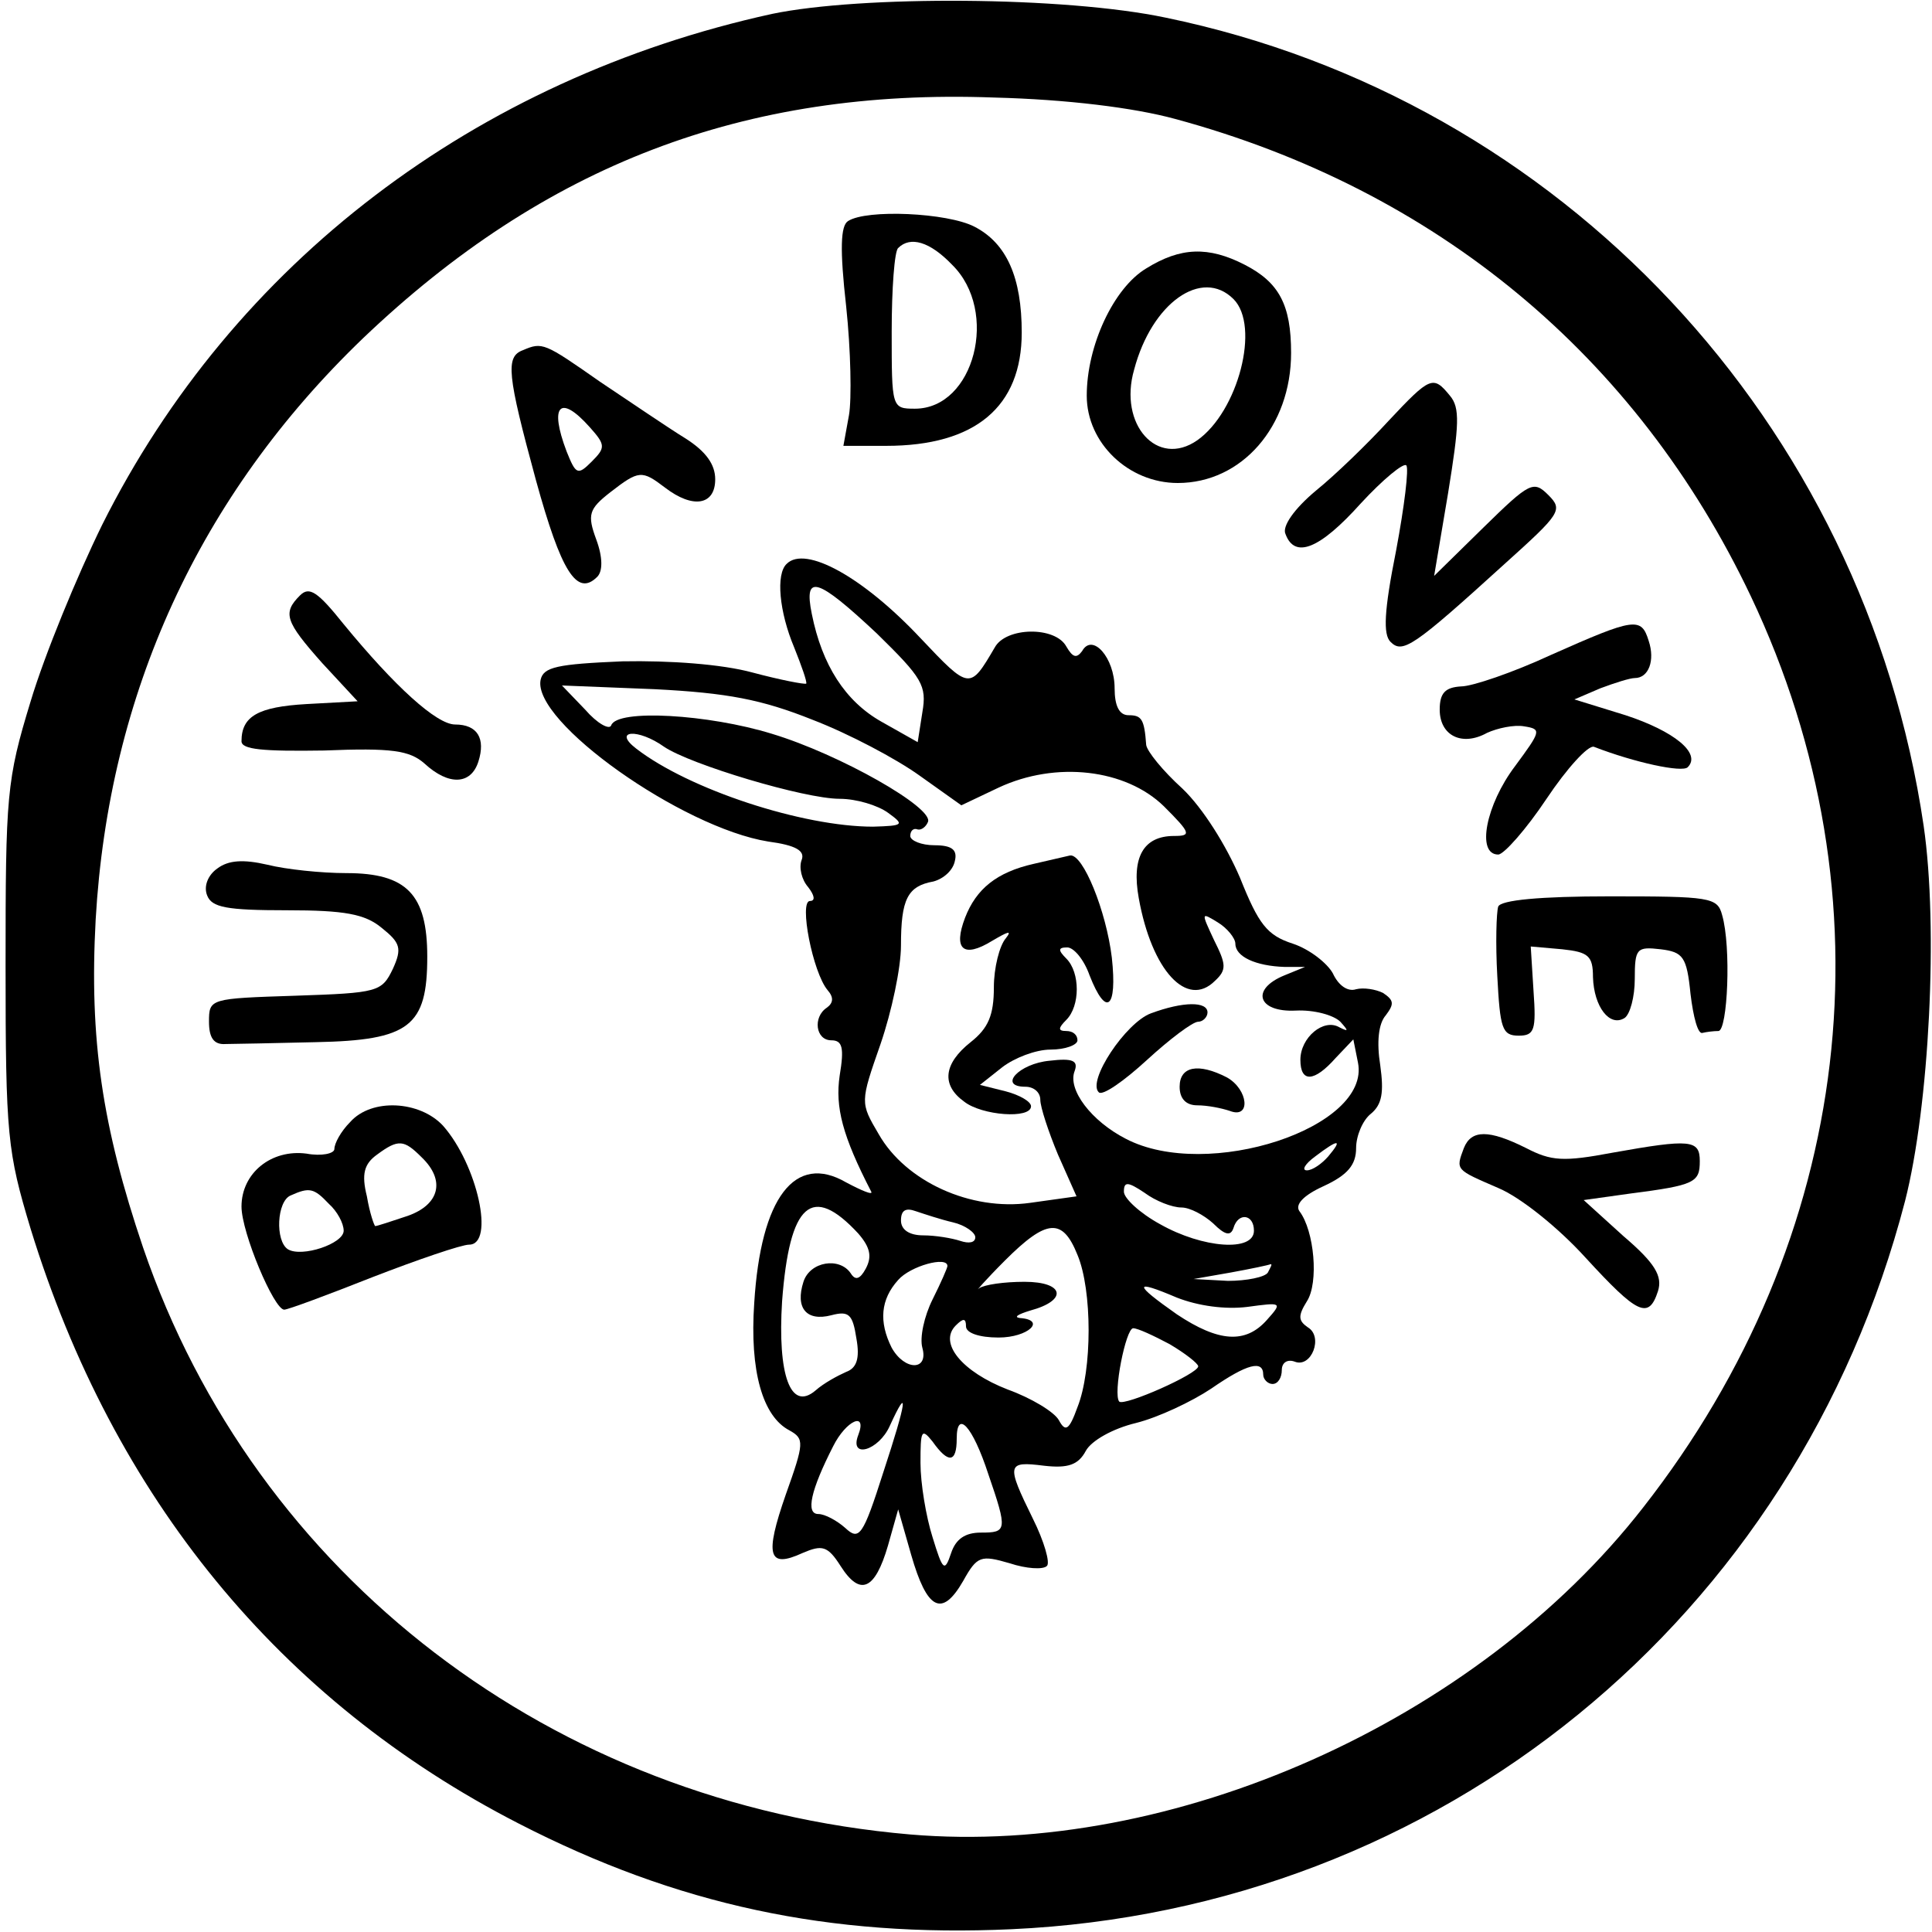
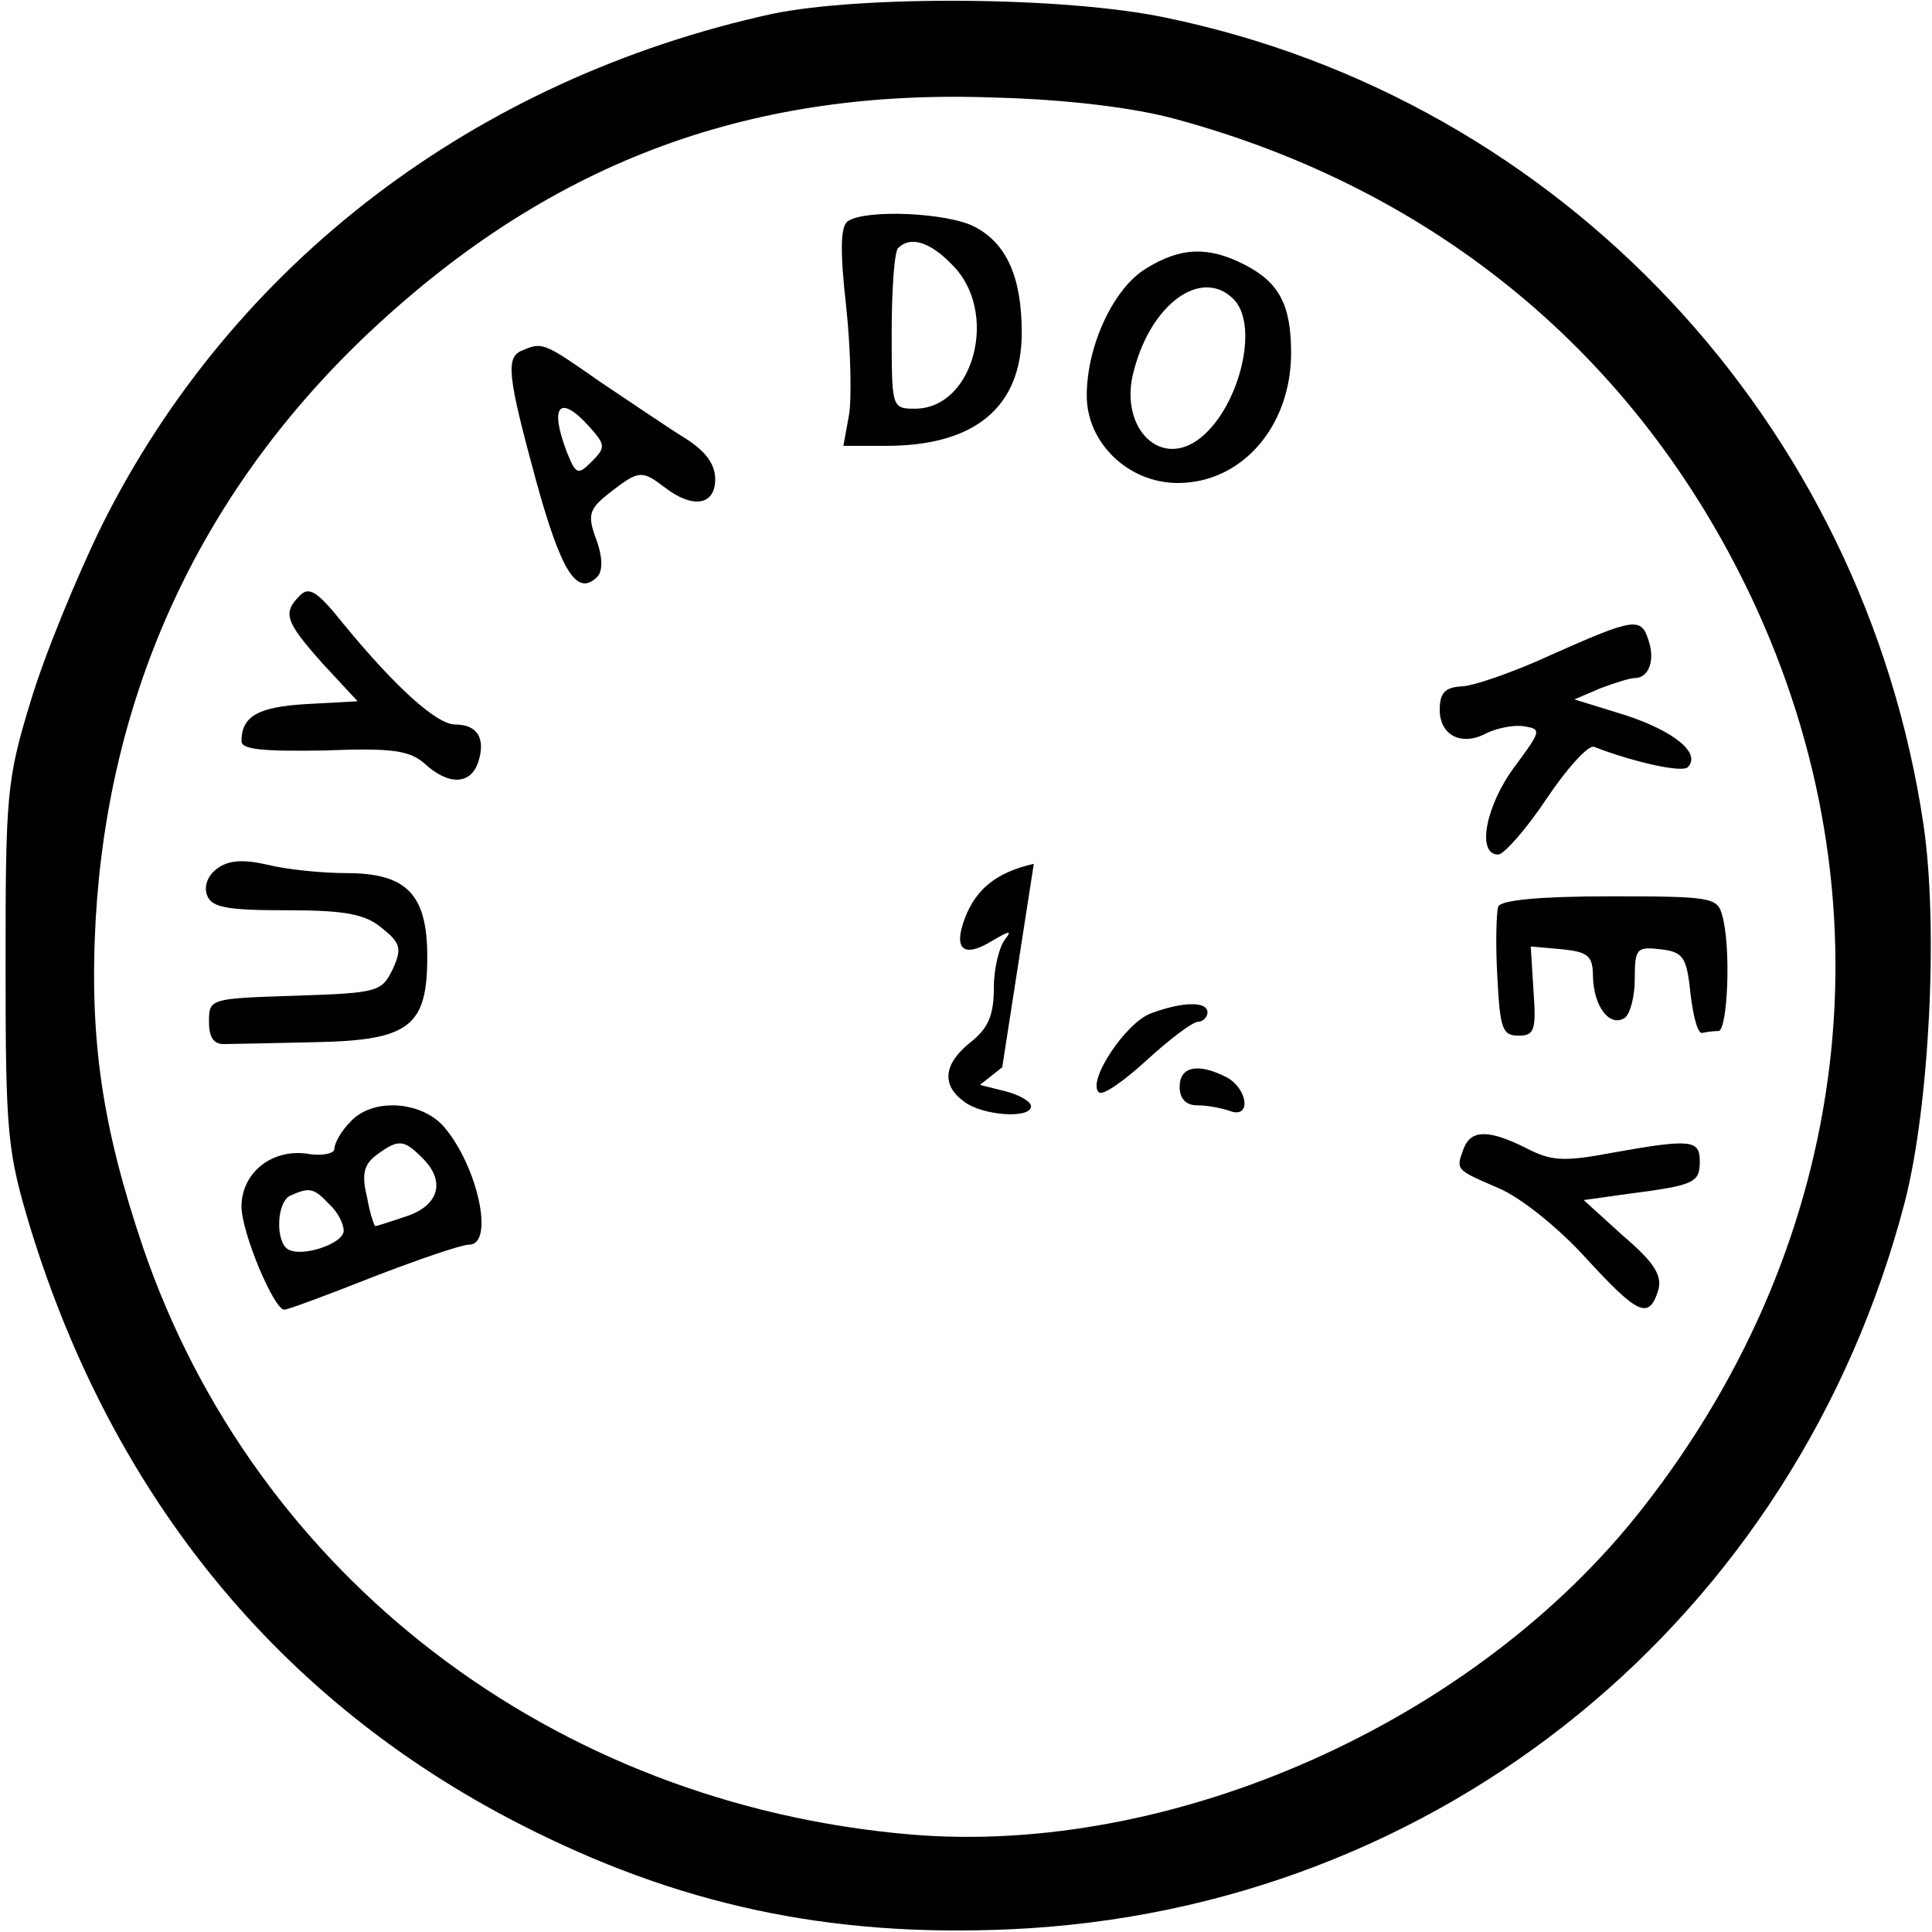
<svg xmlns="http://www.w3.org/2000/svg" version="1.0" width="54.944mm" height="54.944mm" viewBox="0 0 208 208" preserveAspectRatio="xMidYMid meet">
  <g transform="translate(0,208) scale(0.1,-0.1)" fill="#000000" stroke="none">
    <path d="M831 2065 c-319 -70 -580 -268 -721 -550 -27 -55 -62 -140 -77 -190 -26 -85 -27 -101 -27 -285 0 -183 2 -200 27 -283 89 -289 268 -508 525 -640 171 -88 335 -123 531 -114 461 21 845 334 962 784 26 102 36 294 20 404 -64 434 -390 782 -816 870 -109 23 -328 24 -424 4z m434 -113 c281 -76 497 -255 620 -514 154 -325 111 -691 -116 -981 -180 -231 -507 -376 -789 -352 -385 33 -705 278 -826 632 -44 130 -58 224 -51 353 14 243 111 456 288 626 195 186 410 269 679 259 79 -2 151 -11 195 -23z" />
    <path d="M913 1842 c-8 -5 -9 -30 -2 -92 5 -47 6 -100 3 -117 l-6 -33 46 0 c96 0 146 42 146 122 0 59 -16 96 -51 114 -29 15 -116 19 -136 6z m112 -47 c51 -50 24 -155 -40 -155 -25 0 -25 1 -25 83 0 46 3 87 7 90 13 13 34 7 58 -18z" />
    <path d="M1234 1791 c-35 -21 -64 -83 -64 -137 0 -51 45 -94 98 -94 69 0 122 61 122 140 0 52 -13 76 -50 95 -39 20 -69 19 -106 -4z m94 -33 c29 -29 5 -121 -39 -152 -43 -30 -85 17 -68 76 19 72 73 110 107 76z" />
    <path d="M563 1703 c-19 -7 -17 -26 14 -140 27 -98 44 -126 66 -104 6 6 6 21 -1 40 -10 27 -8 33 15 51 31 24 34 24 59 5 30 -23 54 -19 54 9 0 16 -10 30 -32 44 -18 11 -59 39 -92 61 -60 42 -62 43 -83 34z m72 -83 c17 -19 17 -22 2 -37 -15 -15 -17 -14 -27 11 -19 50 -7 62 25 26z" />
-     <path d="M1495 1627 c-22 -24 -57 -58 -78 -75 -24 -20 -37 -39 -33 -47 10 -27 37 -16 81 33 24 26 46 44 49 41 3 -3 -2 -44 -11 -92 -13 -65 -14 -90 -6 -98 13 -13 24 -6 123 84 60 54 63 58 47 74 -16 16 -20 14 -70 -35 l-53 -52 15 89 c12 74 13 92 2 105 -18 22 -21 21 -66 -27z" />
-     <path d="M847 1473 c-12 -11 -8 -52 8 -90 8 -20 14 -37 13 -39 -2 -1 -28 4 -58 12 -33 9 -89 13 -140 12 -70 -3 -85 -6 -88 -20 -9 -45 152 -159 245 -174 30 -4 40 -10 36 -20 -3 -8 0 -21 7 -29 7 -9 8 -15 2 -15 -12 0 3 -77 19 -96 7 -8 6 -14 -1 -19 -15 -10 -12 -35 5 -35 12 0 14 -8 9 -38 -5 -34 3 -65 34 -125 2 -4 -10 1 -27 10 -55 32 -92 -16 -99 -130 -5 -73 9 -122 38 -137 16 -9 16 -13 -4 -69 -23 -66 -19 -80 18 -63 21 9 27 8 41 -14 21 -33 37 -26 51 22 l11 39 14 -49 c17 -59 33 -68 56 -28 15 27 19 28 50 19 18 -6 36 -7 40 -3 4 3 -3 27 -15 51 -29 59 -28 62 12 57 26 -3 37 1 45 16 6 11 29 24 54 30 24 6 60 23 81 37 39 27 56 31 56 15 0 -5 5 -10 10 -10 6 0 10 7 10 15 0 8 6 12 14 9 18 -7 31 27 14 37 -10 7 -11 12 -1 28 13 20 8 76 -8 97 -5 7 4 17 26 27 26 12 35 23 35 41 0 13 7 30 16 37 12 10 14 23 10 52 -4 25 -2 45 6 54 9 12 9 16 -3 24 -8 4 -21 6 -29 4 -9 -3 -19 4 -25 17 -6 11 -25 26 -43 32 -28 9 -37 21 -57 71 -15 35 -40 75 -62 96 -21 19 -38 40 -39 47 -2 28 -5 32 -19 32 -10 0 -15 10 -15 29 0 33 -24 60 -35 40 -6 -8 -10 -7 -17 5 -12 22 -65 21 -77 -1 -27 -46 -27 -46 -80 10 -62 66 -124 100 -144 80z m97 -75 c49 -48 54 -56 49 -85 l-5 -32 -39 22 c-39 22 -64 61 -75 116 -9 44 6 39 70 -21z m-69 -93 c39 -15 90 -42 115 -60 l45 -32 40 19 c62 29 137 20 178 -20 29 -29 30 -32 11 -32 -33 0 -46 -23 -38 -67 14 -78 52 -119 82 -89 13 12 12 18 -1 44 -14 30 -14 30 4 19 10 -6 19 -17 19 -23 0 -14 22 -24 53 -25 l22 0 -22 -9 c-37 -15 -29 -40 12 -38 20 1 41 -5 48 -12 9 -10 9 -11 -1 -6 -17 10 -42 -11 -42 -35 0 -25 15 -24 38 2 l19 20 5 -25 c14 -70 -162 -128 -250 -82 -37 19 -63 53 -55 73 4 11 -2 14 -27 11 -33 -3 -56 -28 -26 -28 9 0 16 -6 16 -14 0 -8 9 -35 19 -59 l20 -45 -50 -7 c-64 -9 -134 23 -163 74 -20 34 -20 34 2 97 12 35 22 82 22 106 0 50 7 64 35 69 11 3 21 12 23 22 3 12 -3 17 -22 17 -14 0 -26 5 -26 10 0 5 3 9 8 7 4 -1 9 3 11 8 7 15 -95 73 -168 95 -68 21 -167 27 -173 9 -2 -5 -15 2 -28 17 l-25 26 100 -4 c78 -4 115 -11 170 -33z m-160 -29 c28 -19 151 -56 189 -56 18 0 41 -7 52 -15 18 -13 17 -14 -16 -15 -76 0 -198 40 -255 84 -26 20 2 22 30 2z m715 -441 c-7 -8 -17 -15 -23 -15 -6 0 -2 7 9 15 25 19 30 19 14 0z m-158 -55 c9 0 24 -8 34 -17 13 -13 19 -14 22 -5 5 17 22 15 22 -3 0 -23 -55 -19 -101 7 -22 12 -39 28 -39 35 0 11 4 11 22 -1 12 -9 30 -16 40 -16z m-348 -28 c13 -15 15 -25 8 -38 -6 -11 -11 -13 -16 -5 -12 18 -44 13 -51 -9 -9 -28 3 -43 30 -36 19 5 23 1 27 -25 4 -22 0 -32 -11 -36 -9 -4 -24 -12 -33 -20 -27 -23 -41 17 -36 96 8 106 32 127 82 73z m102 12 c13 -3 24 -11 24 -16 0 -6 -7 -7 -16 -4 -9 3 -27 6 -40 6 -15 0 -24 6 -24 16 0 11 5 14 16 10 9 -3 27 -9 40 -12z m134 -35 c16 -38 16 -124 0 -164 -9 -25 -13 -27 -20 -14 -5 9 -30 24 -55 33 -49 19 -75 50 -56 69 8 8 11 8 11 -1 0 -7 14 -12 35 -12 32 0 52 19 23 21 -7 1 -2 4 11 8 41 11 37 31 -6 31 -22 0 -43 -3 -49 -7 -5 -5 7 9 28 30 45 45 62 46 78 6z m-140 -12 c0 -2 -7 -18 -16 -36 -9 -18 -14 -41 -11 -52 7 -25 -19 -25 -33 0 -14 28 -12 52 7 73 13 15 53 26 53 15z m345 -7 c-3 -5 -23 -9 -43 -9 l-37 2 40 7 c22 4 41 8 43 9 2 0 0 -3 -3 -9z m-22 -37 c37 5 38 5 21 -14 -23 -26 -52 -24 -97 6 -47 33 -47 38 0 18 23 -9 52 -13 76 -10z m-84 -40 c17 -10 31 -21 31 -24 0 -8 -79 -43 -85 -38 -7 8 7 79 15 79 5 0 22 -8 39 -17z m-308 -138 c-22 -69 -26 -74 -41 -60 -9 8 -22 15 -29 15 -14 0 -8 26 16 73 14 28 37 38 27 12 -10 -26 22 -17 34 10 21 46 18 26 -7 -50z m113 -2 c21 -61 20 -63 -8 -63 -17 0 -27 -7 -32 -22 -7 -21 -9 -19 -20 17 -7 22 -13 58 -13 80 0 35 1 38 13 23 17 -24 26 -23 26 3 0 32 17 14 34 -38z" />
-     <path d="M1113 1150 c-40 -9 -62 -27 -74 -58 -13 -34 -2 -44 29 -25 17 10 22 12 15 3 -7 -8 -13 -32 -13 -53 0 -30 -6 -44 -25 -59 -29 -23 -32 -46 -7 -64 19 -15 72 -19 72 -5 0 5 -12 12 -27 16 l-28 7 24 19 c13 10 36 19 52 19 16 0 29 5 29 10 0 6 -5 10 -12 10 -9 0 -9 3 0 12 15 15 15 51 0 66 -9 9 -9 12 1 12 7 0 18 -13 24 -30 18 -46 30 -36 24 19 -6 50 -31 112 -45 110 -4 -1 -22 -5 -39 -9z" />
+     <path d="M1113 1150 c-40 -9 -62 -27 -74 -58 -13 -34 -2 -44 29 -25 17 10 22 12 15 3 -7 -8 -13 -32 -13 -53 0 -30 -6 -44 -25 -59 -29 -23 -32 -46 -7 -64 19 -15 72 -19 72 -5 0 5 -12 12 -27 16 l-28 7 24 19 z" />
    <path d="M1239 989 c-27 -10 -69 -73 -56 -85 4 -4 27 12 52 35 24 22 49 41 55 41 5 0 10 5 10 10 0 12 -26 12 -61 -1z" />
    <path d="M1270 910 c0 -13 7 -20 19 -20 11 0 26 -3 35 -6 23 -9 20 23 -3 36 -31 16 -51 12 -51 -10z" />
    <path d="M323 1439 c-19 -19 -16 -28 24 -73 l38 -41 -55 -3 c-52 -3 -70 -13 -70 -40 0 -9 23 -11 89 -10 73 3 92 0 108 -14 26 -24 50 -23 58 2 8 25 -1 40 -25 40 -20 0 -65 41 -120 108 -28 35 -37 41 -47 31z" />
    <path d="M1670 1375 c-41 -19 -85 -34 -97 -34 -17 -1 -23 -7 -23 -25 0 -28 24 -40 51 -25 11 5 29 9 40 7 19 -3 18 -5 -10 -43 -31 -41 -42 -95 -18 -95 6 0 30 27 52 60 22 33 45 58 51 56 44 -17 95 -28 101 -22 15 15 -15 39 -67 56 l-55 17 28 12 c16 6 32 11 37 11 15 0 22 19 15 40 -8 26 -15 25 -105 -15z" />
    <path d="M234 1145 c-10 -7 -15 -19 -11 -29 5 -13 21 -16 86 -16 62 0 84 -4 102 -19 20 -16 22 -22 12 -44 -12 -25 -16 -26 -105 -29 -92 -3 -93 -3 -93 -28 0 -17 5 -25 18 -24 9 0 53 1 97 2 101 2 120 17 120 92 0 67 -22 90 -87 90 -27 0 -65 4 -85 9 -26 6 -42 5 -54 -4z" />
    <path d="M1613 1104 c-2 -6 -3 -40 -1 -75 3 -56 5 -64 23 -64 17 0 19 6 16 48 l-3 48 34 -3 c28 -3 33 -7 33 -30 1 -32 18 -54 34 -44 6 4 11 23 11 42 0 33 2 35 28 32 24 -3 28 -8 32 -48 3 -25 8 -44 13 -42 4 1 12 2 17 2 10 0 14 91 4 125 -5 19 -13 20 -121 20 -75 0 -117 -4 -120 -11z" />
    <path d="M377 872 c-10 -10 -17 -23 -17 -29 0 -5 -14 -8 -30 -5 -38 5 -70 -21 -70 -57 0 -28 35 -111 46 -111 4 0 47 16 95 35 49 19 96 35 104 35 28 0 9 86 -28 128 -25 27 -77 30 -100 4z m77 -38 c26 -25 19 -51 -15 -63 -18 -6 -33 -11 -35 -11 -1 0 -6 14 -9 32 -6 24 -3 35 11 45 23 17 29 16 48 -3z m-100 -50 c9 -8 16 -21 16 -29 0 -14 -45 -29 -60 -20 -14 9 -12 52 3 58 20 9 25 8 41 -9z" />
    <path d="M1576 844 c-9 -24 -9 -23 37 -43 24 -10 65 -43 94 -75 56 -61 68 -67 78 -36 5 16 -3 30 -37 59 l-43 39 50 7 c70 9 75 12 75 35 0 23 -10 24 -94 9 -53 -10 -66 -9 -93 5 -40 20 -59 20 -67 0z" />
  </g>
</svg>